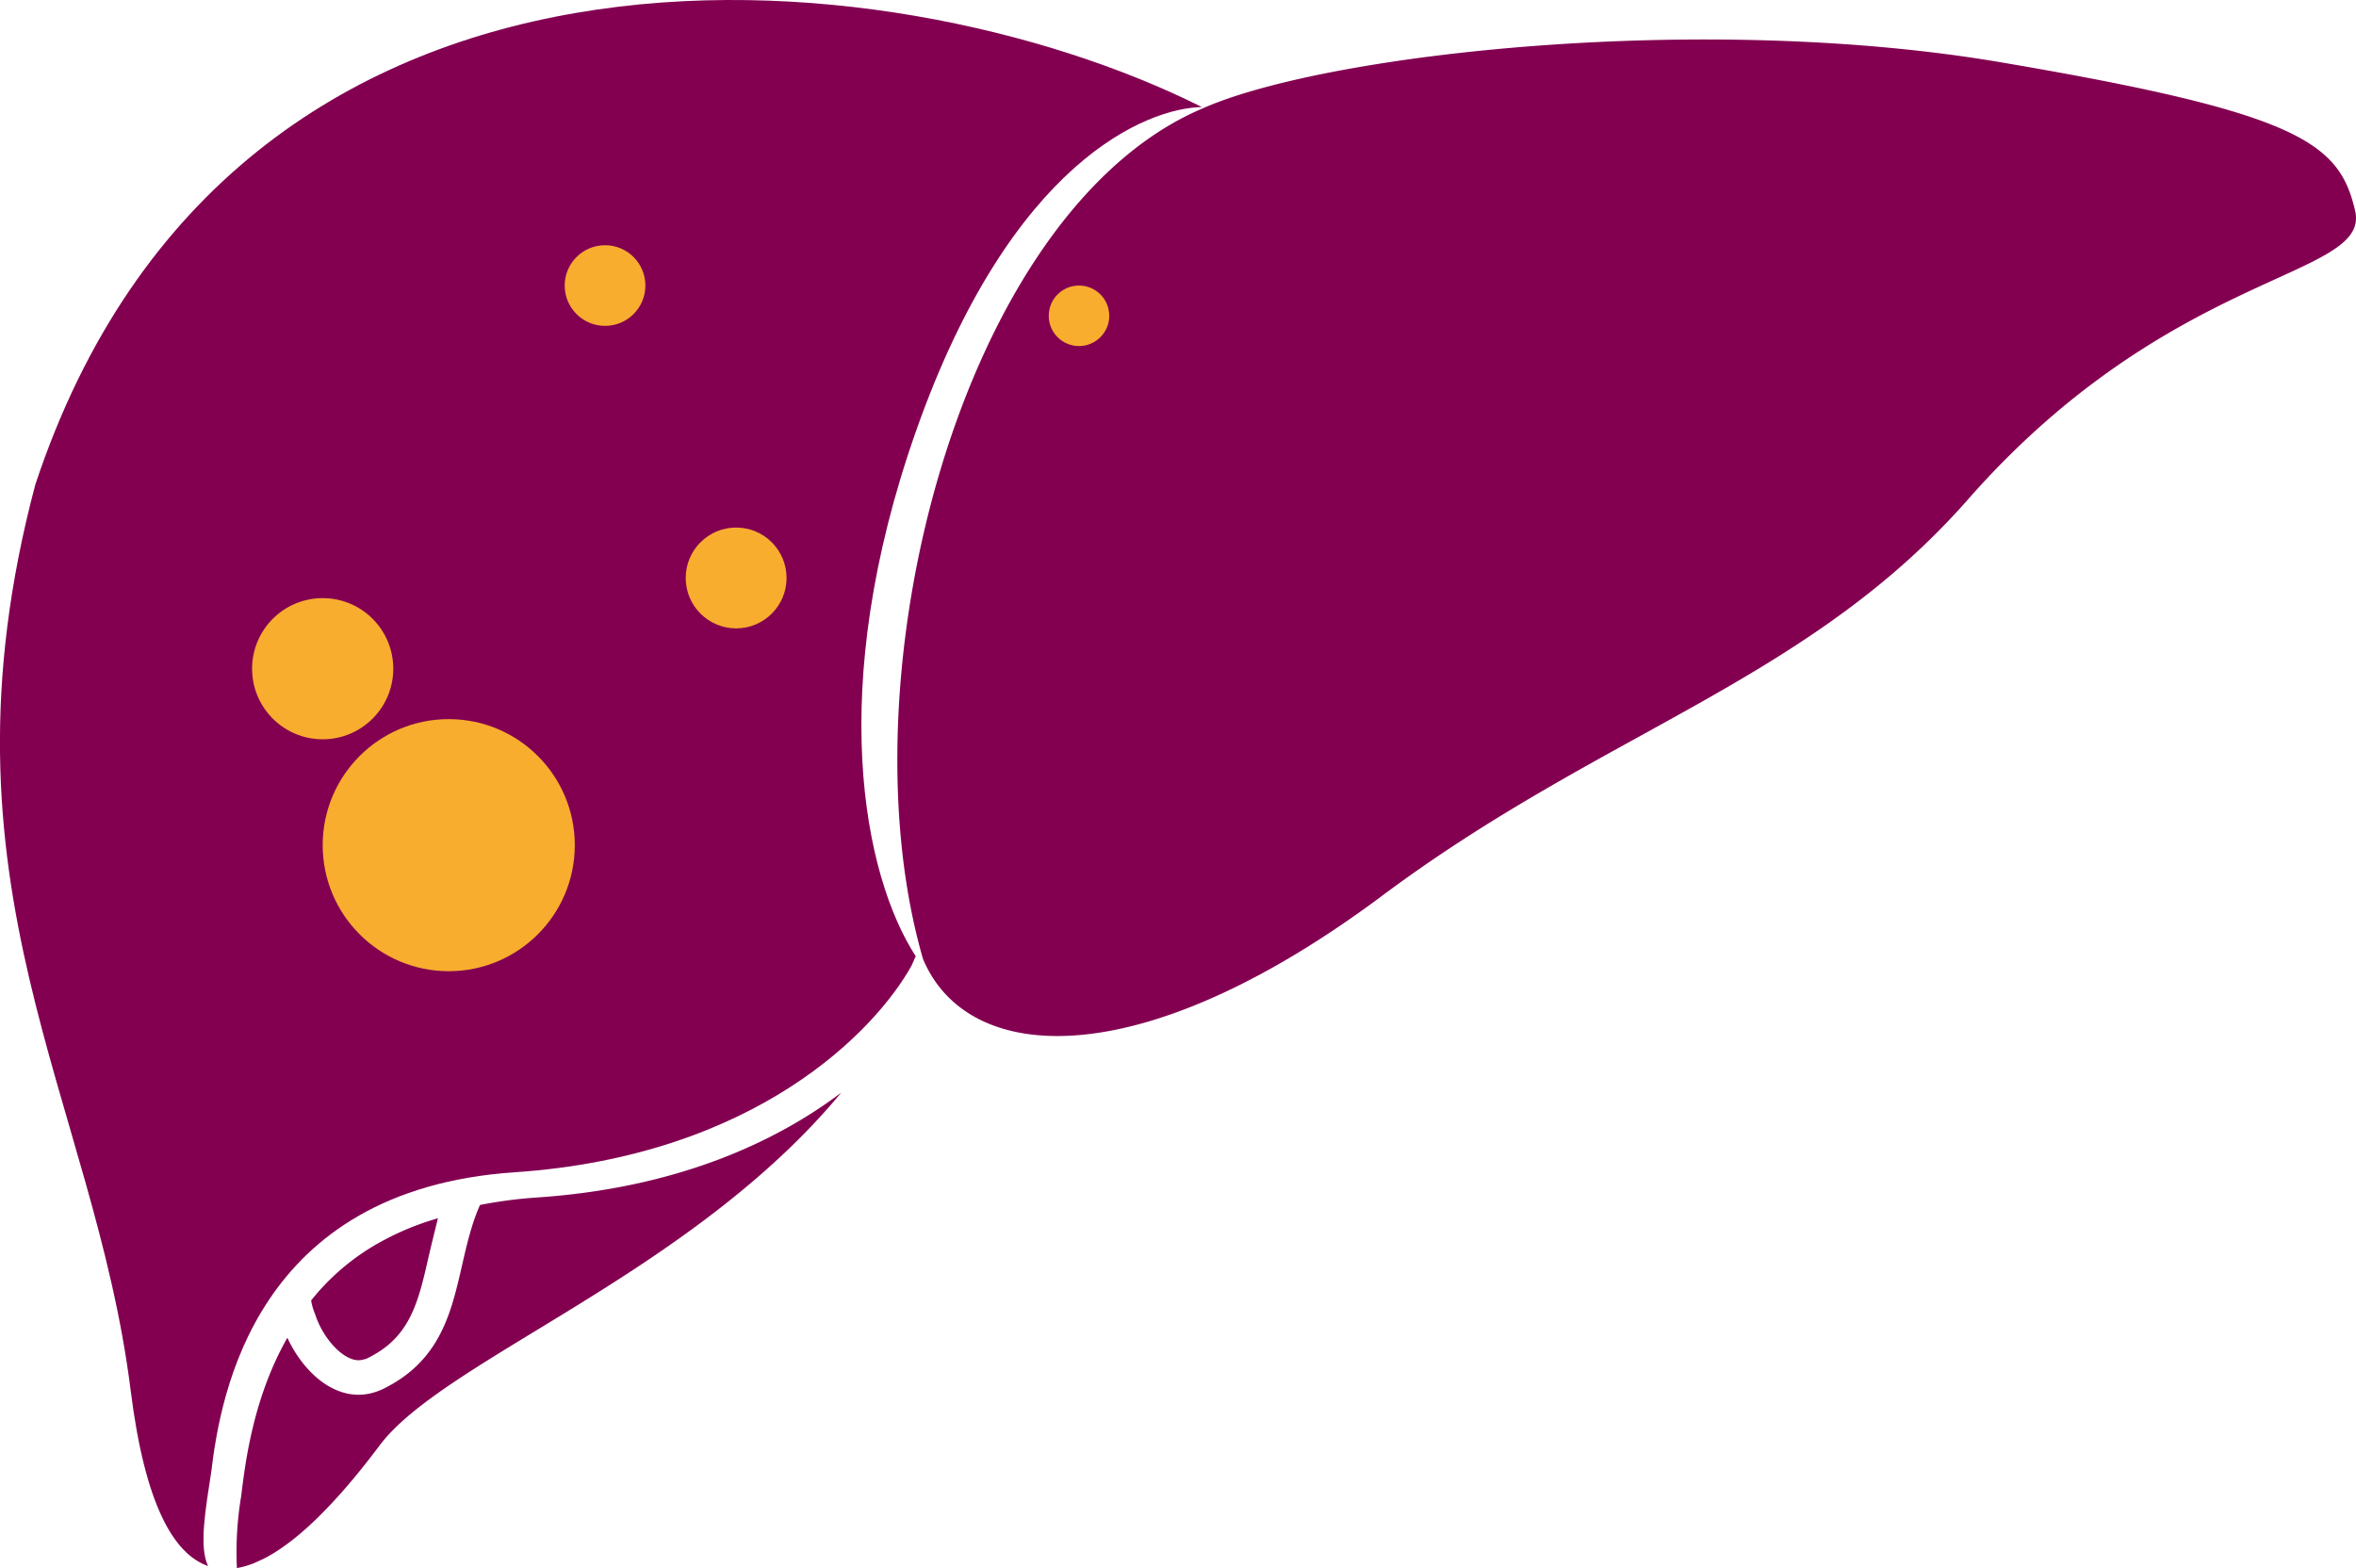
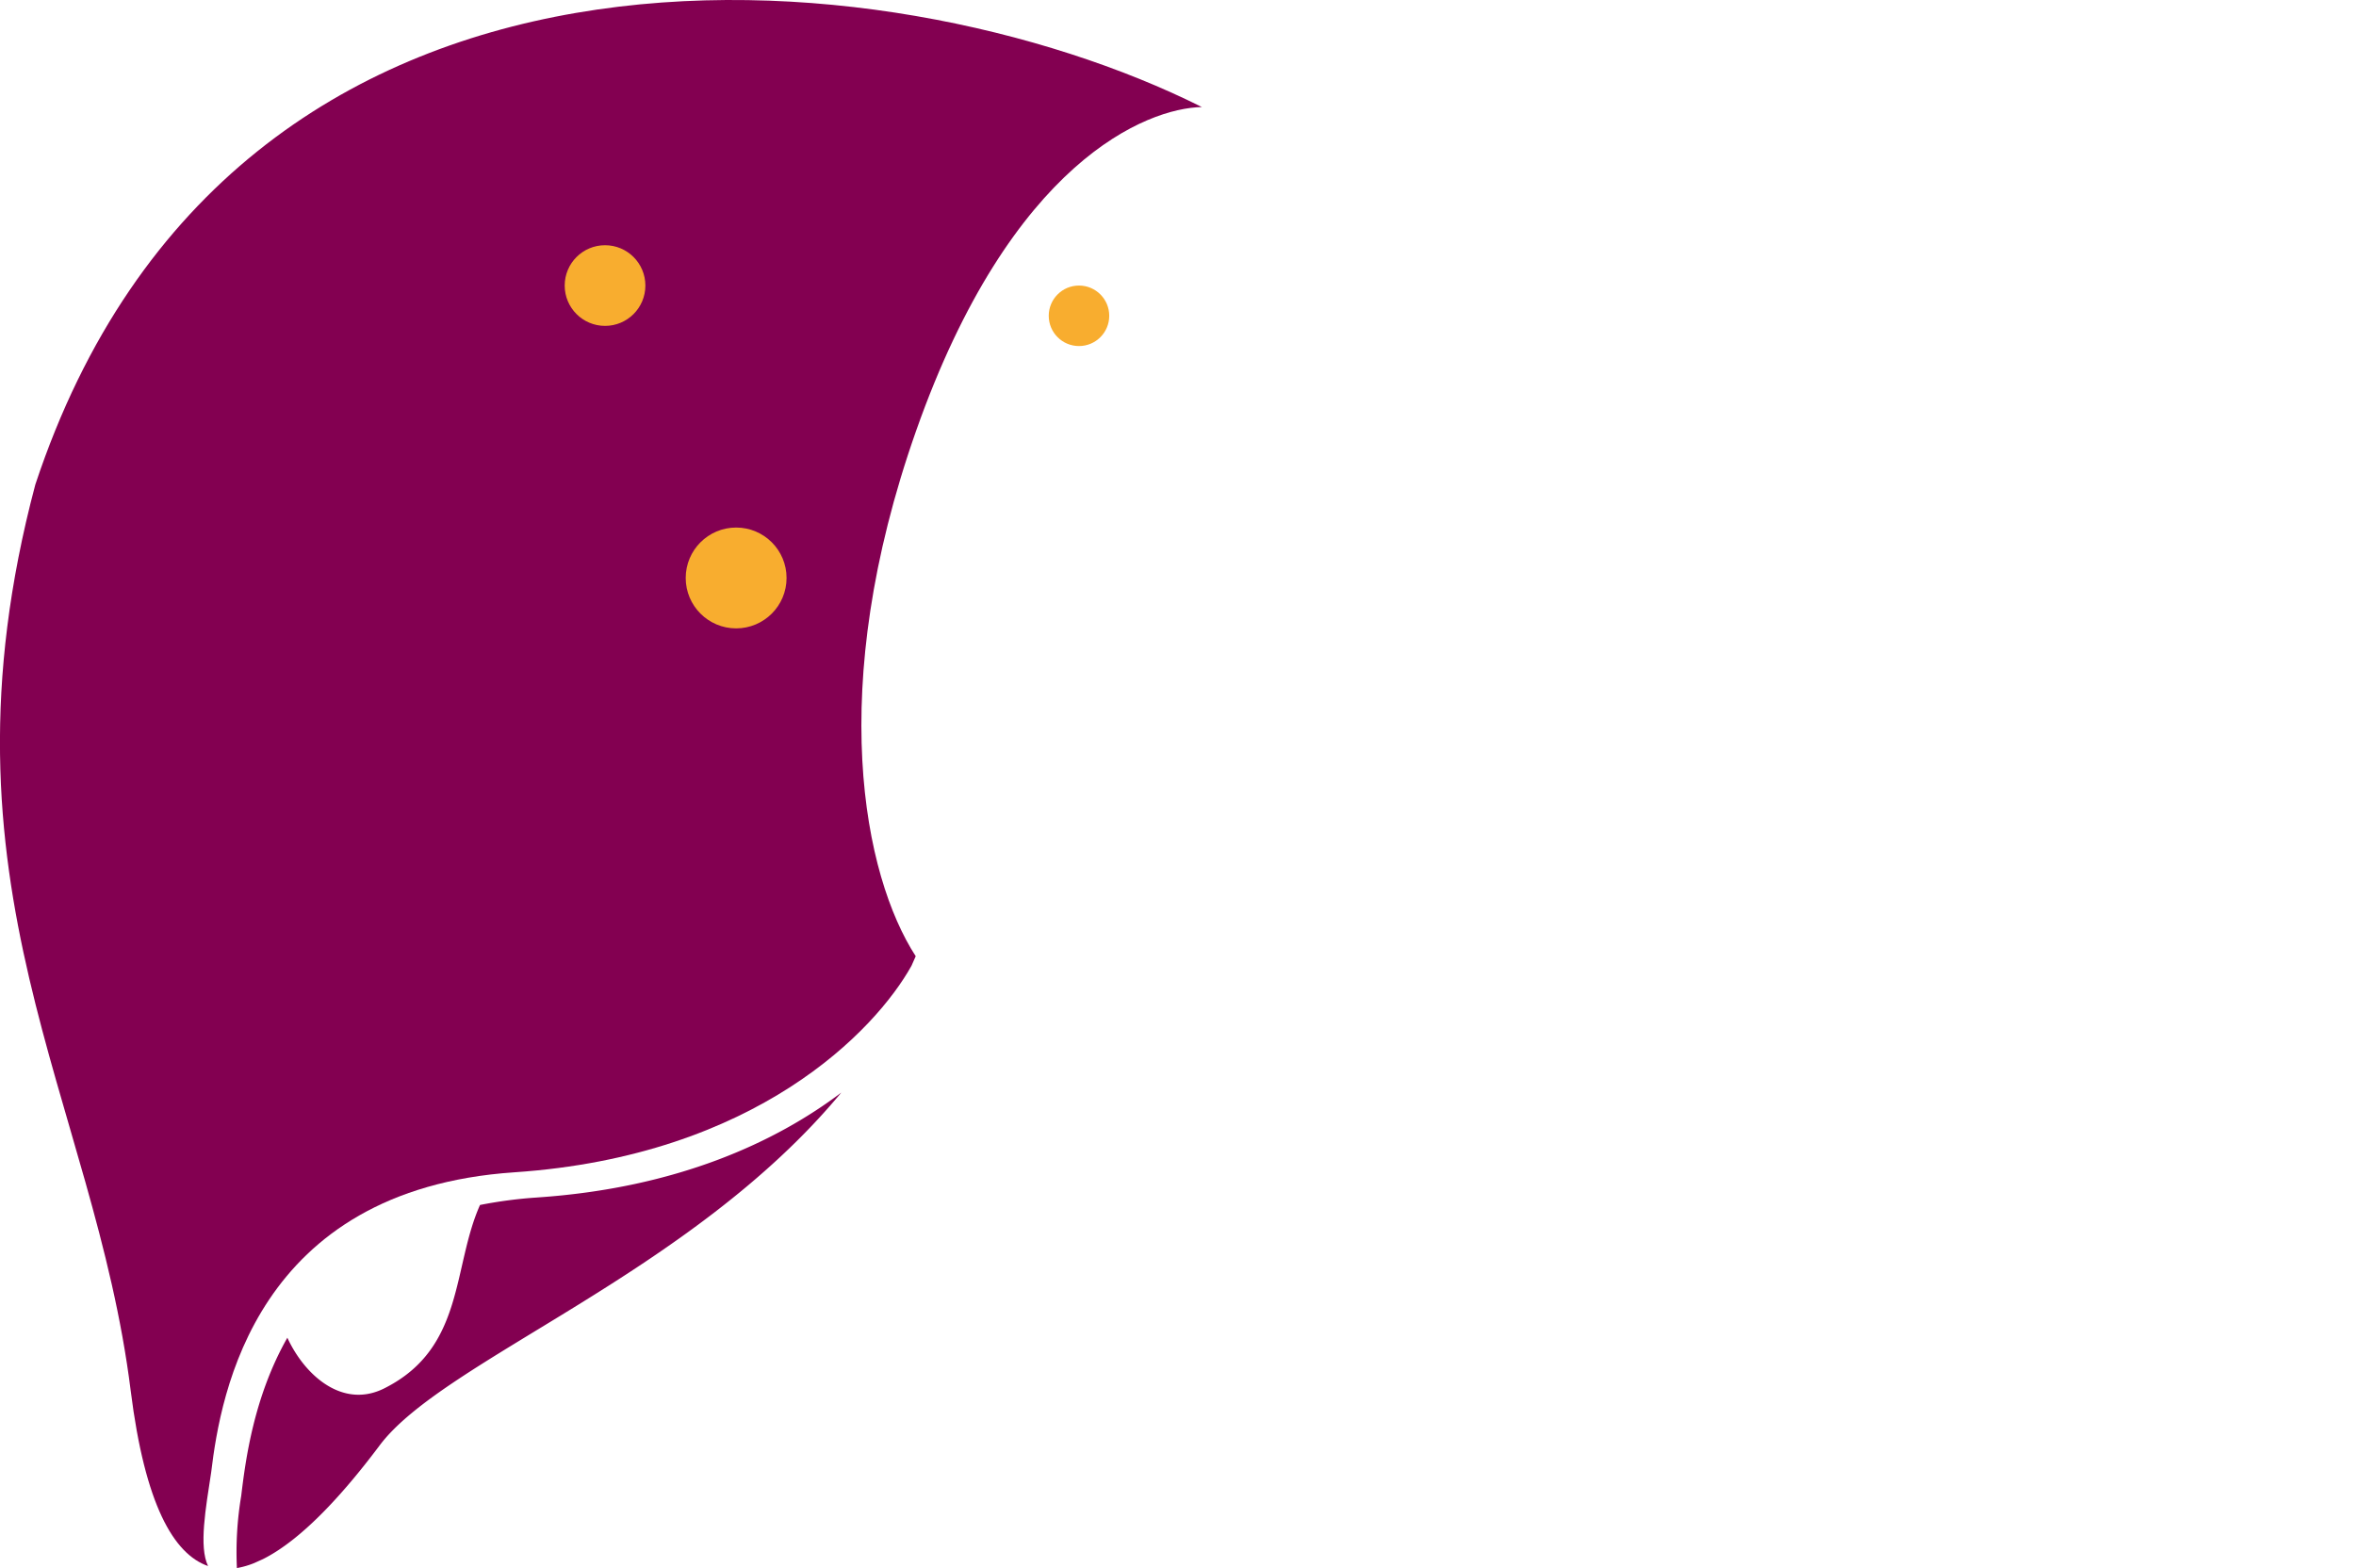
<svg xmlns="http://www.w3.org/2000/svg" width="233.637" height="155.518" viewBox="0 0 233.637 155.518">
  <g transform="translate(-553.998 -11227.68)">
    <g transform="translate(16610.998 22372.68)">
      <path d="M241.391,989.226a43.828,43.828,0,0,0-5.682.744c-2.748,6.154-1.528,14.085-9.325,18.1-4.2,2.251-8.045-1.16-9.779-4.936-3.32,5.844-4.147,12.093-4.576,15.683a33.631,33.631,0,0,0-.428,7.163,8.5,8.5,0,0,0,1.747-.51c.215-.1.5-.224.845-.383,4.071-2.046,8.293-6.914,11.561-11.272,6.4-8.538,30.877-17.008,45.781-34.991-6.5,4.914-16.3,9.465-30.144,10.4" transform="translate(-16245.108 -12015.464)" fill="#830051" />
-       <path d="M290.3,1095.307c.155-.678.636-2.664.947-3.907a27.074,27.074,0,0,0-6.768,2.976,23,23,0,0,0-5.808,5.174,5.878,5.878,0,0,0,.395,1.356c.77,2.413,2.763,4.573,4.307,4.573a2.344,2.344,0,0,0,1.114-.318l.041-.021c3.994-2.057,4.779-5.488,5.773-9.831" transform="translate(-16304.818 -12115.576)" fill="#830051" />
-       <path d="M948.378,52.372c-1.561-6.763-5.549-9.71-35.2-14.739-29.277-4.965-66.188-.921-78.782,4.449h0c-.161.069-.32.137-.473.206-23.744,10.256-35.708,56.206-27.559,84.3a12.163,12.163,0,0,0,.868,1.687l0,0c5.417,8.786,21.636,9.091,44.363-7.75C873.788,103.875,894.014,99.161,910,80.983c20.23-23,39.939-21.848,38.378-28.61" transform="translate(-16771.828 -11176.466)" fill="#830051" />
      <path d="M3.5,48.067c-10.579,39.849,5.822,60.745,9.463,89.874,1.409,11.273,4.256,16.185,7.668,17.372-.923-1.923-.231-5.715.316-9.333.925-7.745,4.4-27.982,30.064-29.716,23.964-1.619,35.8-14.064,39.377-20.48.144-.314.283-.631.421-.949-5.169-7.974-8.968-26.537.029-52.082,9.43-26.775,22.9-32.026,28.346-32.138C88.228-4.891,23.16-11.25,3.5,48.067" transform="translate(-16057 -11144.999)" fill="#830051" />
    </g>
-     <circle cx="12.5" cy="12.5" r="12.5" transform="translate(585.998 11299)" fill="#f8ad2f" />
-     <circle cx="7" cy="7" r="7" transform="translate(578.998 11287)" fill="#f8ad2f" />
    <circle cx="5" cy="5" r="5" transform="translate(621.998 11280)" fill="#f8ad2f" />
    <circle cx="4" cy="4" r="4" transform="translate(609.998 11252)" fill="#f8ad2f" />
    <circle cx="3" cy="3" r="3" transform="translate(657.998 11256)" fill="#f8ad2f" />
  </g>
</svg>